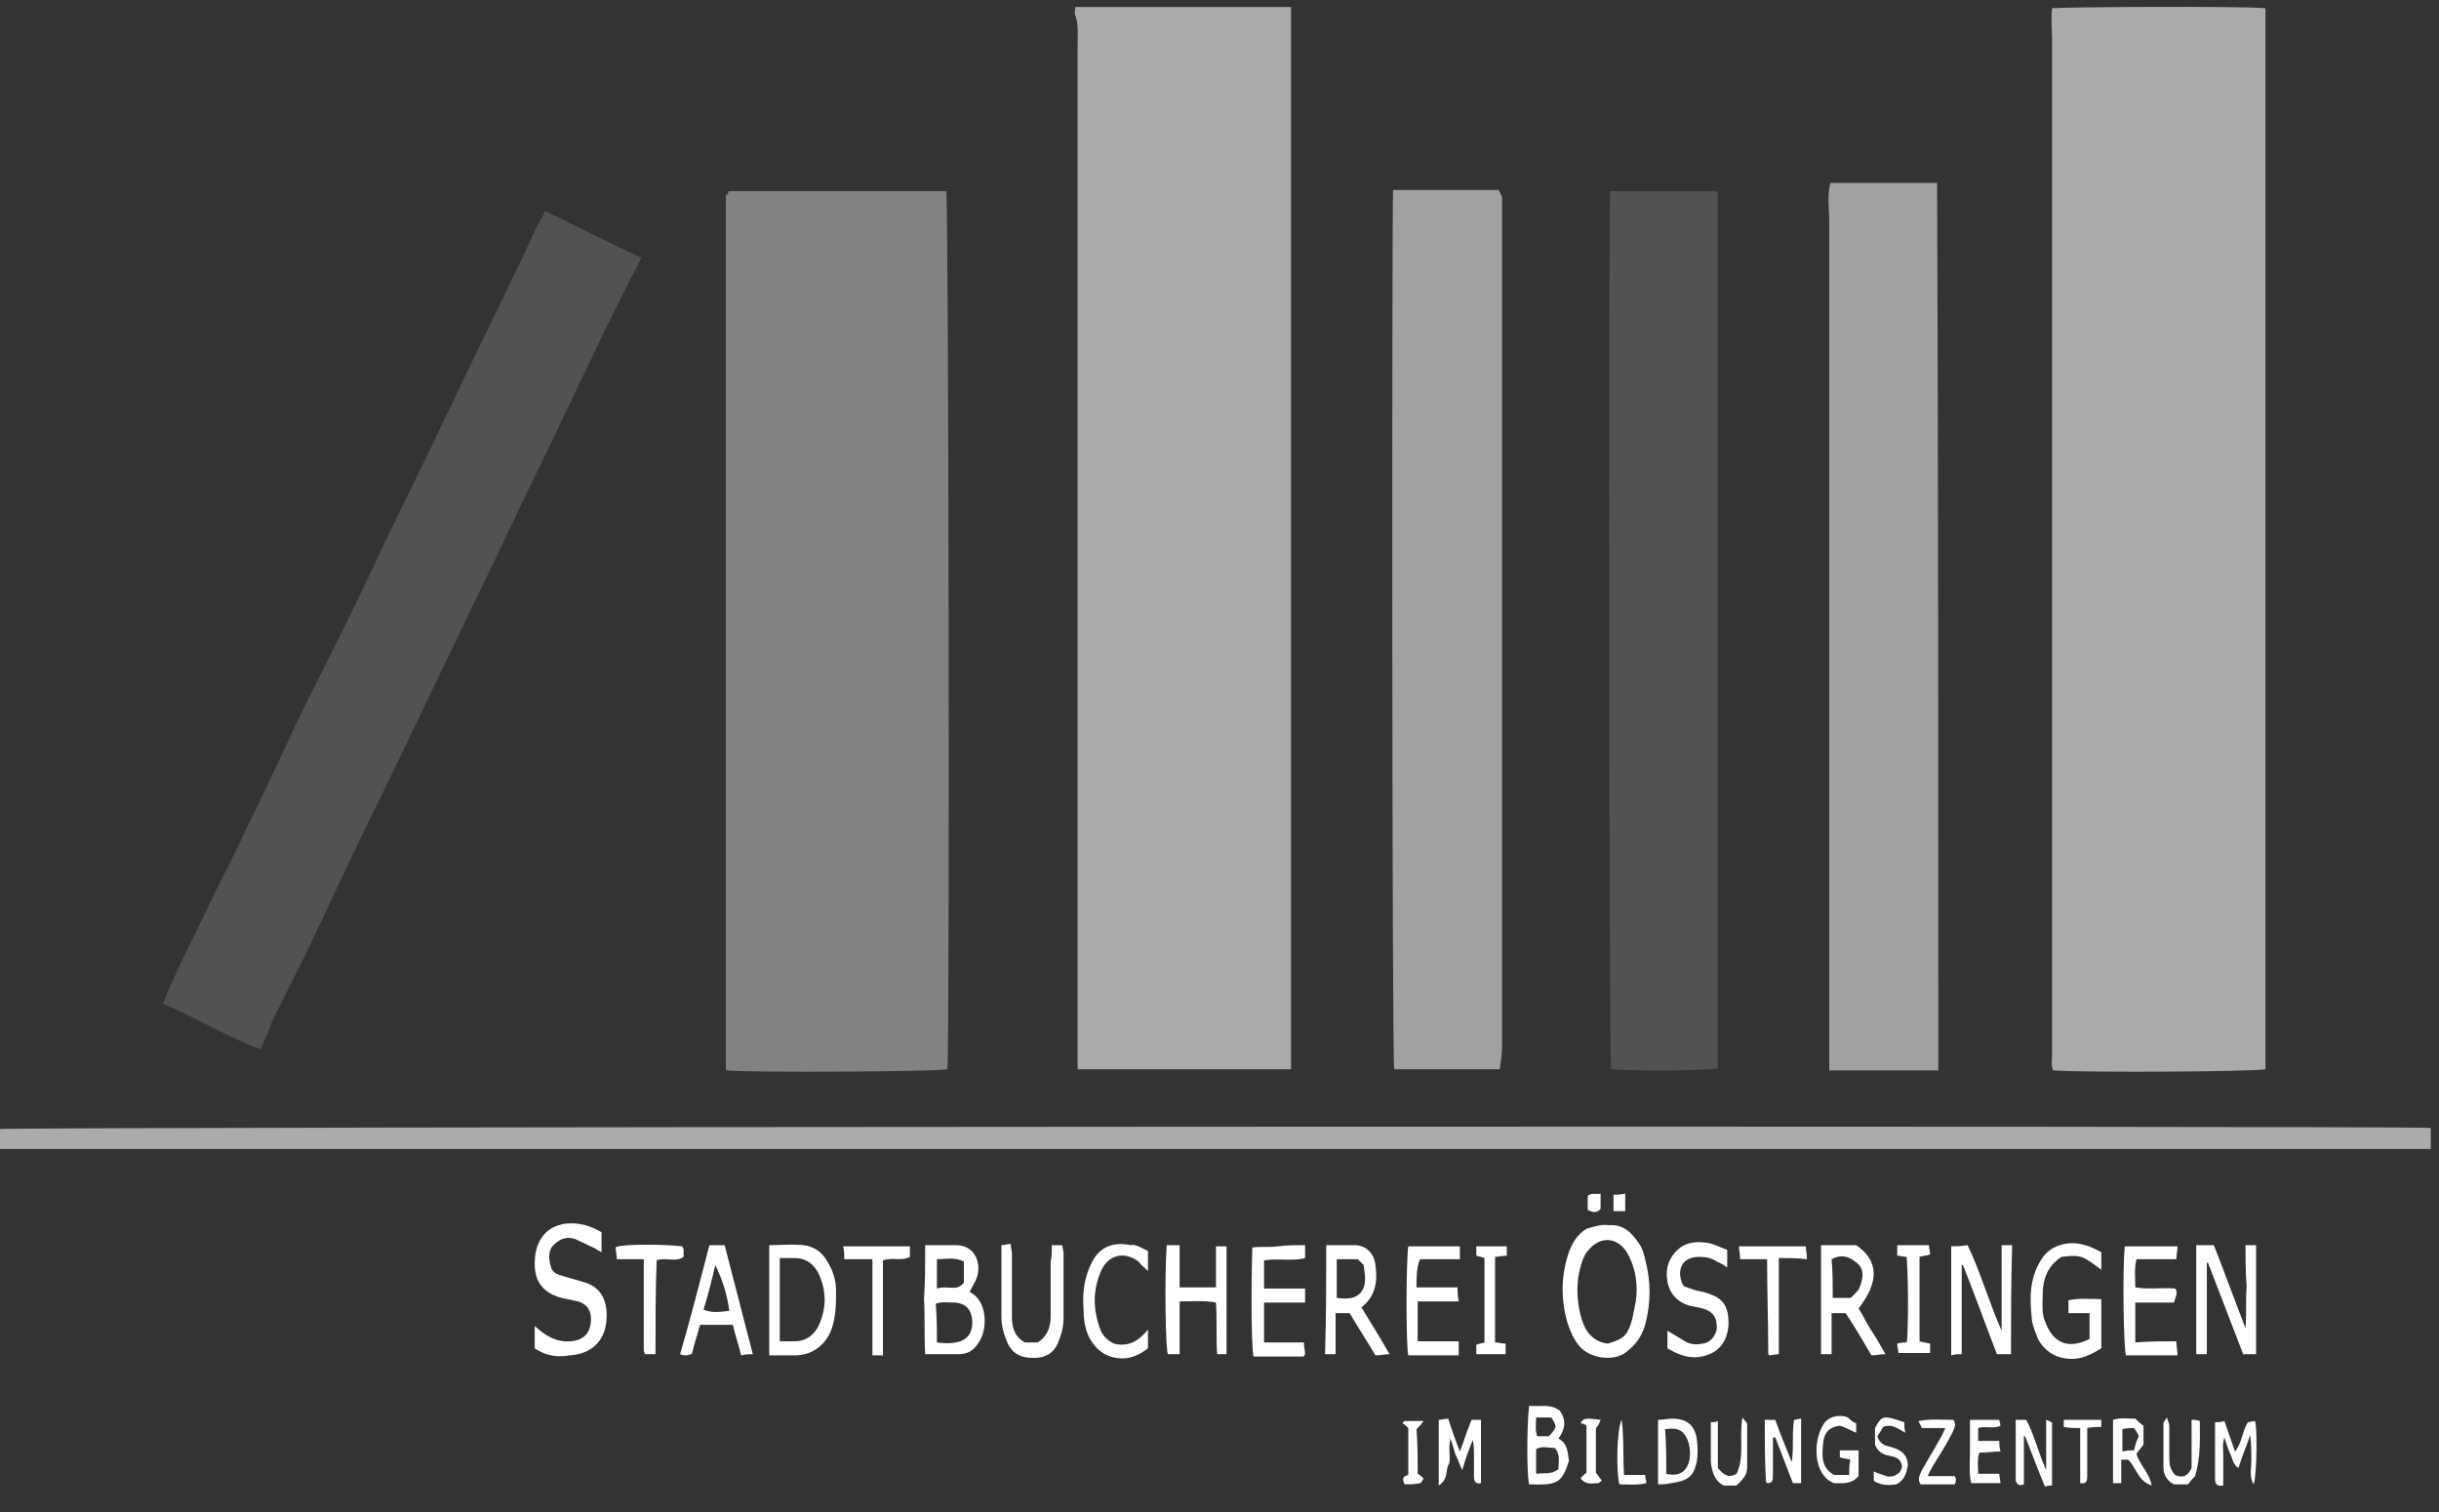
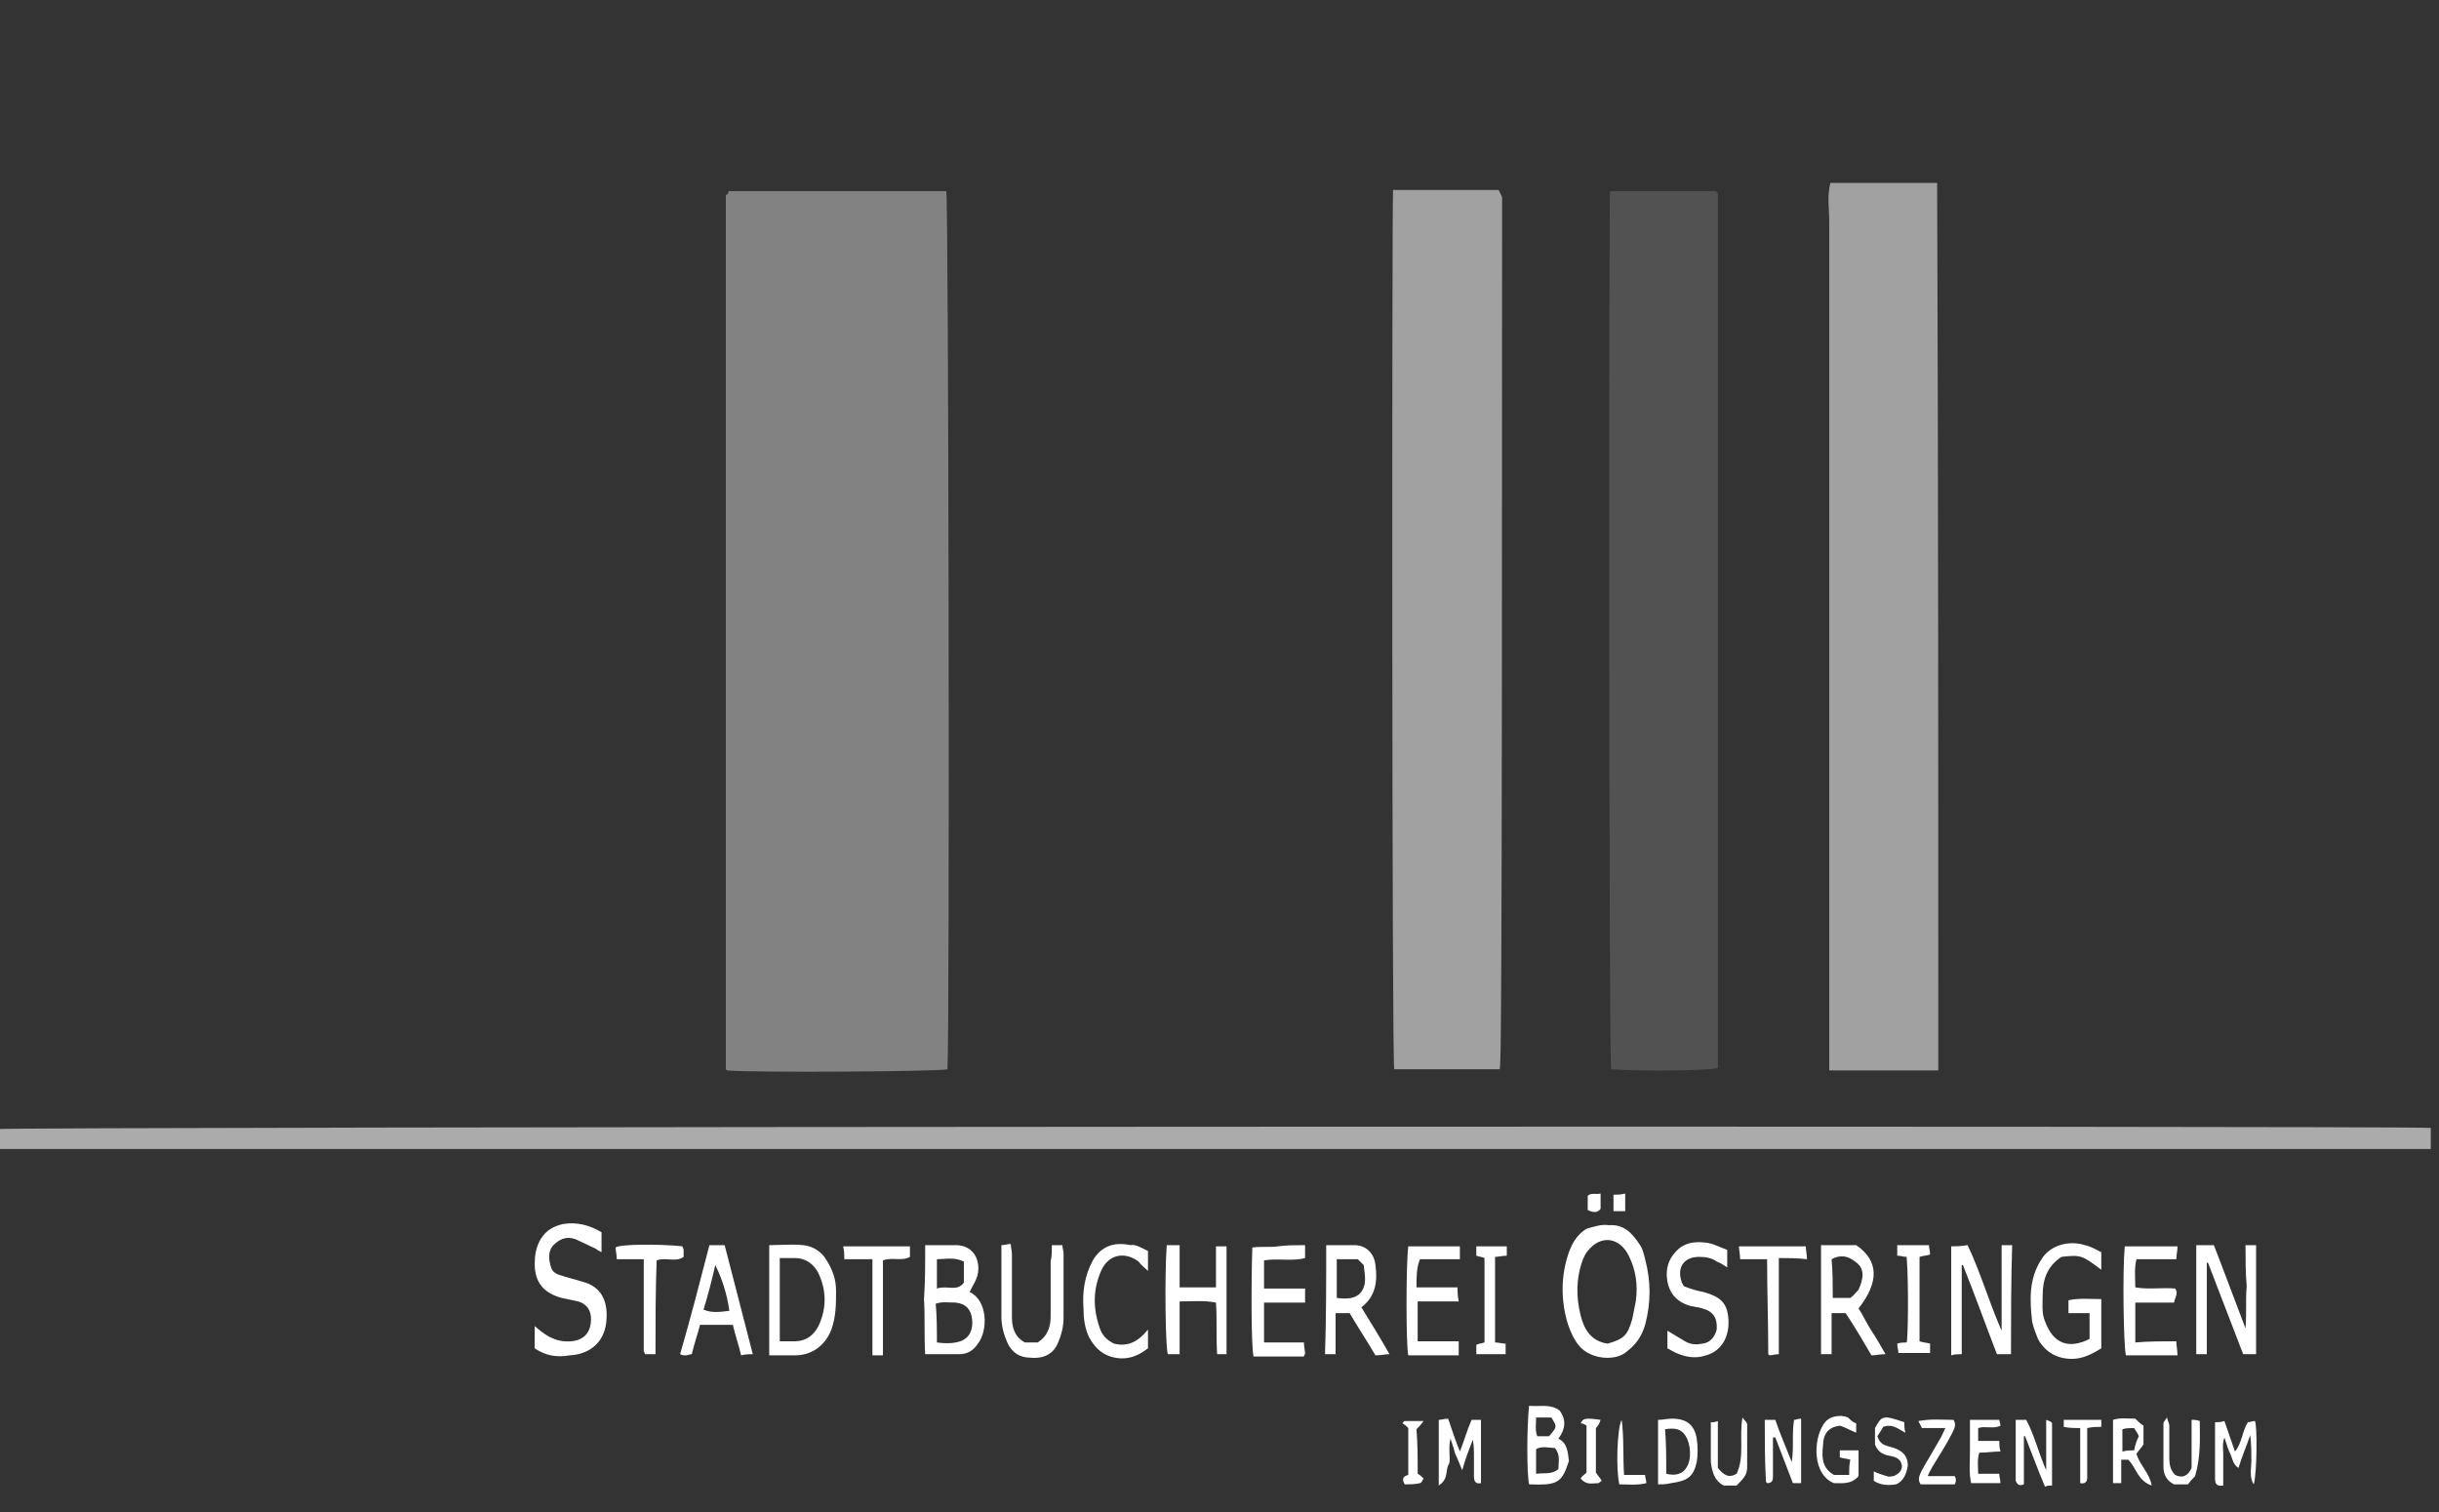
<svg xmlns="http://www.w3.org/2000/svg" width="208px" height="129px" viewBox="0 0 208 129" version="1.1">
  <rect x="0" y="0" width="208" height="129" fill="#333333" stroke="none" />
-   <path id="Pfad" d="M91.7 0.6 L110.1 0.6 110.1 91.2 C104.1 91.2 98 91.2 91.9 91.2 91.9 90.7 91.9 90.3 91.9 89.8 91.9 61.1 91.9 32.5 91.9 3.8 91.9 3 92 2.1 91.7 1.3 91.6 1.2 91.7 0.9 91.7 0.6 Z" fill="#aaaaaa" fill-opacity="1" stroke="none" />
-   <path id="Pfad-1" d="M193.2 0.7 L193.2 91.2 C192.2 91.4 178.3 91.5 175.1 91.3 174.9 90.9 175 90.4 175 89.9 175 61.1 175 32.2 175 3.4 175 2.5 174.9 1.6 175 0.7 175.9 0.6 190.8 0.5 193.2 0.7 Z" fill="#aaaaaa" fill-opacity="1" stroke="none" />
  <path id="Pfad-2" d="M62.2 16.3 L80.7 16.3 C80.9 17.3 81 88.1 80.8 91.2 79.9 91.4 64.2 91.5 62 91.3 62 91.3 61.9 91.2 61.9 91.2 L61.9 91.1 C61.9 66.4 61.9 41.7 61.9 17 61.9 16.9 61.9 16.8 61.9 16.8 L61.9 16.7 C61.9 16.7 61.9 16.6 62 16.6 62 16.6 62.1 16.5 62.1 16.5 62.1 16.4 62.1 16.3 62.2 16.3 Z" fill="#828282" fill-opacity="1" stroke="none" />
  <path id="Pfad-3" d="M137.3 16.3 L146.3 16.3 C146.4 16.4 146.5 16.5 146.5 16.5 L146.5 91.1 C145.7 91.3 140.3 91.4 137.4 91.2 137.2 90.4 137.2 18.6 137.3 16.3 Z" fill="#525252" fill-opacity="1" stroke="none" />
  <path id="Pfad-4" d="M165.3 91.3 C162.2 91.3 159.2 91.3 156 91.3 156 90.2 156 89.1 156 87.9 156 86.7 156 85.6 156 84.4 156 83.3 156 82.2 156 81 156 79.8 156 78.7 156 77.5 156 76.4 156 75.3 156 74.1 156 72.9 156 71.8 156 70.6 156 69.5 156 68.4 156 67.2 156 66 156 64.9 156 63.7 156 62.6 156 61.5 156 60.3 156 59.1 156 58 156 56.8 156 55.7 156 54.6 156 53.4 156 52.2 156 51.2 156 50 156 48.8 156 47.7 156 46.5 156 45.4 156 44.3 156 43.1 156 41.9 156 40.8 156 39.6 156 38.5 156 37.4 156 36.2 156 35 156 33.9 156 32.7 156 31.6 156 30.5 156 29.3 156 28.1 156 27 156 25.8 156 24.7 156 23.6 156 22.4 156 21.2 156 20.1 156 18.9 156 17.8 155.8 16.7 156.1 15.6 L165.2 15.6 C165.3 41.2 165.3 66.2 165.3 91.3 Z" fill="#a1a1a1" fill-opacity="1" stroke="none" />
-   <path id="Pfad-5" d="M118.8 16.2 L127.8 16.2 C127.9 16.4 128 16.6 128.1 16.8 L128.1 17.6 128.1 89.2 C128.1 89.9 128 90.5 127.9 91.2 124.8 91.2 121.9 91.2 118.9 91.2 118.7 90.4 118.7 18.8 118.8 16.2 Z" fill="#a1a1a1" fill-opacity="1" stroke="none" />
-   <path id="Pfad-6" d="M22.2 89.5 C19.3 88.4 16.7 86.8 13.9 85.6 14.3 84.6 14.7 83.7 15.1 82.8 16.2 80.5 17.3 78.3 18.4 76 19.3 74.2 20.2 72.5 21 70.7 22.6 67.5 24.1 64.2 25.6 61 L28.9 54.4 C30.2 51.8 31.5 49.1 32.7 46.5 33.9 44 35.1 41.6 36.3 39.1 37.5 36.6 38.7 34.1 39.9 31.6 41.4 28.5 42.9 25.4 44.4 22.3 44.9 21.2 45.4 20.1 45.9 19.1 46.1 18.8 46.3 18.4 46.5 18 49.3 19.4 52 20.7 54.7 22 54.4 22.6 54.1 23.2 53.8 23.7 52.1 27.1 50.4 30.6 48.8 34 47.6 36.5 46.4 39 45.2 41.5 43.9 44.1 42.7 46.8 41.4 49.4 40.2 51.9 39 54.4 37.8 56.9 36.6 59.4 35.4 61.9 34.2 64.4 33 66.9 31.8 69.3 30.6 71.8 29.1 74.9 27.7 78 26.2 81.1 25.2 83.1 24.2 85.1 23.2 87.1 23 87.8 22.6 88.6 22.2 89.5 Z" fill="#525252" fill-opacity="1" stroke="none" />
+   <path id="Pfad-5" d="M118.8 16.2 L127.8 16.2 C127.9 16.4 128 16.6 128.1 16.8 C128.1 89.9 128 90.5 127.9 91.2 124.8 91.2 121.9 91.2 118.9 91.2 118.7 90.4 118.7 18.8 118.8 16.2 Z" fill="#a1a1a1" fill-opacity="1" stroke="none" />
  <path id="Pfad-7" d="M207.3 96.2 L207.3 98 C138.1 98 69 98 -0.2 98 -0.2 97.4 -0.2 96.9 -0.2 96.3 0.8 96.1 204.6 96 207.3 96.2 Z" fill="#ababab" fill-opacity="1" stroke="none" />
  <path id="Pfad-8" d="M174.401 126.8 C173.801 125.4 173.3 123.999 172.7 122.499 L172.6 122.499 172.6 126.601 C172.1 126.801 172.001 126.5 171.901 126.3 171.901 125.9 171.901 125.501 171.901 125.101 171.901 123.701 171.901 122.501 171.901 121.101 L172.799 121.101 C173.499 122.401 173.8 123.8 174.5 125.4 174.5 123.8 174.5 122.501 174.5 121.101 174.8 121.201 175 121.3 175 121.4 L175 126.7 C174.8 126.7 174.601 126.7 174.401 126.8 Z M189.397 126.72 C188.976 126.724 188.901 126.451 188.901 126.101 188.901 124.501 188.901 122.9 188.901 121.3 189.201 121.3 189.4 121.3 189.7 121.2 190 122.1 190.3 122.9 190.6 123.8 191.2 123.1 191.2 122.1 191.7 121.3 191.9 121.3 192.099 121.2 192.299 121.2 192.499 121.4 192.5 125.601 192.2 126.601 191.8 126.001 192 125.201 192 124.601 192 123.901 192.001 123.2 191.901 122.4 191.601 123.3 191.201 124.2 190.901 125.2 190.401 124.9 190.4 124.399 190.2 123.999 190 123.599 189.9 123.201 189.7 122.601 189.5 123.201 189.6 123.599 189.6 123.999 L189.6 125.4 189.6 126.7 C189.525 126.713 189.457 126.719 189.397 126.72 Z M122.7 126.7 C122.7 124.7 122.7 123.001 122.7 121.101 122.9 121.101 123.2 120.999 123.5 120.999 123.8 121.899 124.1 122.8 124.5 123.8 124.9 122.8 125.1 122.001 125.5 121.101 L126.299 121.101 126.299 126.499 C125.799 126.599 125.7 126.3 125.7 125.9 125.7 125.3 125.7 124.8 125.7 124.2 125.7 123.7 125.7 123.3 125.6 122.8 125.3 123.6 125 124.3 124.7 125.4 124.4 124.7 124.3 124.399 124.1 123.999 124 123.599 123.9 123.3 123.7 122.7 123.5 123.5 123.7 124.2 123.6 124.8 123.2 125.4 123.6 126.1 122.7 126.7 Z M147 126.7 C146.2 126.3 146.001 125.5 145.901 124.7 145.901 123.6 145.901 122.5 145.901 121.3 146.101 121.3 146.3 121.3 146.5 121.2 L146.5 125.2 C147 125.8 147.4 126.1 148.1 125.7 148.8 124.2 148.3 122.6 148.6 120.9 148.8 121.2 149 121.299 149 121.499 L149 124.999 C149 125.699 148.9 125.9 148.1 126.7 147.7 126.7 147.4 126.7 147 126.7 Z M183.5 126.7 C182.3 126.3 182.2 125.199 181.5 124.499 181.4 124.499 181.201 124.499 180.901 124.499 L180.901 126.499 C180.601 126.499 180.4 126.499 180.2 126.499 180.2 124.699 180.2 123.001 180.2 121.101 180.8 120.901 181.4 120.999 182.1 120.999 182.3 121.199 182.499 121.401 182.799 121.601 L182.799 123.2 C182.599 123.5 182.4 123.699 182.2 123.999 182.5 124.999 183.3 125.6 183.5 126.7 Z M160.993 126.655 C160.588 126.645 160.174 126.55 159.799 126.3 159.799 126.1 159.799 125.799 159.799 125.499 160.199 125.699 160.601 125.8 160.901 125.9 161.101 126 161.3 125.9 161.5 125.9 161.9 125.7 162.2 125.499 162.2 124.999 162.1 124.499 161.799 124.3 161.299 124.2 160.799 124.1 160.201 124 159.901 123.2 159.901 122.8 159.901 122.3 159.901 121.8 160.501 120.7 160.601 120.7 162.401 121.3 162.401 121.6 162.4 121.9 162.5 122.2 161.9 121.9 161.4 121.4 160.6 121.7 160.5 121.9 160.3 122.199 160.1 122.499 160.2 122.699 160.199 122.8 160.299 122.9 160.499 123.2 160.8 123.3 161.2 123.4 162 123.6 162.7 123.999 162.7 124.999 162.6 125.599 162.4 126.301 161.7 126.601 161.475 126.638 161.235 126.662 160.993 126.655 Z M139.25 126.624 C138.875 126.624 138.5 126.601 138.1 126.601 137.8 125.401 137.899 121.801 138.299 121.101 138.499 122.601 138.4 124.2 138.5 125.8 L140.299 125.8 C140.299 126.1 140.401 126.199 140.401 126.499 140.001 126.599 139.625 126.624 139.25 126.624 Z M131.211 126.62 C130.97 126.62 130.701 126.611 130.401 126.599 130.201 125.699 130.201 121.8 130.401 119.9 131.301 120 132.2 119.7 133 120.3 133.6 121.1 133.501 121.9 132.901 122.7 133.701 123.1 133.699 123.899 133.799 124.599 133.274 126.261 132.904 126.623 131.211 126.62 Z M119.799 126.601 C119.499 126.101 119.7 125.9 120.1 125.8 120.1 124.4 120.1 123.1 120.1 121.8 119.9 121.6 119.8 121.5 119.6 121.4 119.7 121.3 119.699 121.2 119.799 121.2 L121.401 121.2 C121.201 121.5 120.999 121.7 120.799 121.9 120.899 123.1 120.901 124.4 120.901 125.7 121.101 125.8 121.201 125.901 121.401 126.101 121.301 126.301 121.2 126.499 121.1 126.499 120.7 126.599 120.199 126.601 119.799 126.601 Z M141.401 126.601 C141.401 124.701 141.401 123.001 141.401 121.101 141.801 121.101 142.2 120.999 142.6 120.999 143.8 120.999 144.5 121.5 144.7 122.7 144.8 123.4 144.8 124.1 144.7 124.7 144.4 126 143.9 126.299 142.5 126.499 142.1 126.599 141.801 126.601 141.401 126.601 Z M163.799 126.601 C163.499 126.201 163.701 125.8 163.901 125.4 164.401 124.5 164.901 123.7 165.401 122.8 165.601 122.5 165.701 122.2 165.901 121.8 165.101 121.8 164.501 121.8 163.901 121.8 163.801 121.6 163.7 121.4 163.6 121.2 164.7 121 165.6 121.101 166.6 121.101 166.9 121.601 166.6 121.9 166.5 122.2 166 123.2 165.399 124.101 164.799 125.101 164.699 125.301 164.501 125.6 164.401 125.9 L166.7 125.9 C166.8 126.1 166.799 126.1 166.799 126.2 166.799 126.3 166.8 126.401 166.7 126.601 165.7 126.601 164.799 126.601 163.799 126.601 Z M185.401 126.601 C184.801 126.301 184.5 125.801 184.5 125.101 184.5 123.901 184.5 122.6 184.5 121.4 184.5 121.3 184.599 121.2 184.799 120.9 184.899 121.3 185 121.401 185 121.601 L185 124.4 C185 124.9 185.1 125.4 185.5 125.8 186.1 126.1 186.601 125.9 186.901 125.2 186.901 123.9 186.901 122.501 186.901 121.101 187.201 121.101 187.3 121.1 187.6 121.2 187.6 122.7 187.7 124.2 187.2 125.9 187.1 126 186.8 126.301 186.6 126.601 186.2 126.601 185.801 126.601 185.401 126.601 Z M135.737 126.532 C135.424 126.538 135.112 126.476 134.799 126.101 134.899 125.901 135.099 125.801 135.299 125.601 135.299 124.401 135.299 123.001 135.299 121.601 135.199 121.501 134.999 121.4 134.799 121.4 134.999 121 135.1 120.901 136.5 121.101 136.4 121.401 136.3 121.6 136.1 121.8 L136.1 125.601 C136.3 125.901 136.5 126.1 136.6 126.3 136.4 126.4 136.399 126.499 136.299 126.499 136.112 126.499 135.924 126.529 135.737 126.532 Z M177.569 126.519 C177.518 126.518 177.463 126.512 177.401 126.499 177.401 124.999 177.401 123.4 177.401 121.8 176.901 121.8 176.5 121.8 176 121.7 176 121.5 176 121.301 176 121.101 L179.2 121.101 179.2 121.7 C178.8 121.7 178.5 121.7 178 121.8 L178 123.601 178 125.999 C178 126.262 177.923 126.524 177.569 126.519 Z M156.981 126.505 C156.793 126.507 156.601 126.499 156.401 126.499 154.601 125.799 154.6 122.899 155.5 121.499 155.9 120.799 156.9 120.6 157.6 120.9 157.8 121.1 157.999 121.3 158.299 121.4 L158.299 122.2 C157.799 122 157.301 121.701 156.901 121.601 156.001 121.701 155.6 122.2 155.5 122.9 155.4 124 155.201 125.1 156.401 125.8 L157.7 125.8 C157.7 125.3 157.699 124.899 157.799 124.499 157.499 124.399 157.201 124.4 156.901 124.3 156.901 124.1 156.901 123.9 156.901 123.7 L158.5 123.7 158.5 125.9 C158.05 126.425 157.543 126.5 156.981 126.505 Z M150.7 126.499 C150.6 126.399 150.6 126.4 150.6 126.3 150.5 124.6 150.5 122.901 150.5 121.101 L151.401 121.101 C151.801 122.301 152.299 123.4 152.799 124.7 152.999 123.5 152.8 122.301 153 121.101 153.2 121.101 153.3 120.999 153.6 120.999 L153.6 126.499 C153.4 126.499 153.201 126.499 152.901 126.499 152.401 125.199 151.901 123.901 151.401 122.601 151.301 122.601 151.3 122.601 151.2 122.601 L151.2 125.8 C151.2 126.2 151.2 126.499 150.7 126.499 Z M168.1 126.499 C167.9 125.599 168 124.7 168 123.8 168 123 168 122.101 168 121.101 L170.5 121.101 C170.5 121.201 170.6 121.401 170.6 121.601 170 121.901 169.3 121.6 168.7 121.8 L168.7 122.9 170.5 122.9 C170.5 123.2 170.5 123.4 170.6 123.8 170 123.8 169.399 123.9 168.799 123.9 168.599 124.5 168.7 125.1 168.7 125.7 L170.5 125.7 C170.5 126 170.6 126.199 170.6 126.499 169.7 126.499 168.9 126.499 168.1 126.499 Z M142.661 125.777 C143.181 125.781 143.574 125.575 143.799 125.2 144.299 124.5 144.2 123.1 143.7 122.4 143.3 121.8 142.7 121.8 142 121.9 142.1 123.2 142.1 124.4 142.1 125.7 142.3 125.75 142.487 125.775 142.661 125.777 Z M131 125.7 C131.7 125.6 132.301 125.8 132.901 125.3 132.901 124.7 133.1 124.099 132.6 123.499 132.1 123.499 131.5 123.299 131 123.599 L131 125.7 Z M181 123.8 C181.4 123.7 181.7 123.7 182 123.7 182.1 123.2 182.201 122.899 182.401 122.499 182.301 122.199 182.1 122 182 121.8 181.7 121.8 181.3 121.8 181 121.9 L181 123.8 Z M131.1 122.499 L131.5 122.499 132.1 122.499 C132.8 121.699 132.799 121.7 132.299 120.9 131.899 120.9 131.5 120.9 131 120.9 131 121.5 130.9 121.999 131.1 122.499 Z M176.7 115.9 C175.4 115.9 174.399 115.3 173.799 114.2 173.599 113.7 173.399 113.2 173.299 112.7 173.099 110.9 173 109.1 174.1 107.4 174.9 106.1 176.599 105.8 177.799 106.2 178.299 106.3 178.8 106.6 179.2 106.8 L179.2 108.3 C177.6 107.1 177.499 107 175.799 107.2 174.599 108 174.2 109.099 174.2 110.499 174.2 111.199 174.101 112 174.401 112.7 175.101 114.6 176.4 115.1 178.2 114.2 178.2 113.5 178.2 112.799 178.2 111.999 177.6 111.999 177.101 111.999 176.401 111.999 176.401 111.599 176.401 111.3 176.401 110.9 177.301 110.7 178.2 110.8 179.2 110.8 L179.2 112.9 179.2 114.999 C178.4 115.499 177.6 115.9 176.7 115.9 Z M95.621 115.857 C95.331 115.849 95.025 115.8 94.7 115.7 93.8 115.4 93.301 114.799 92.901 114.099 92.501 113.299 92.401 112.399 92.401 111.599 92.301 110.099 92.5 108.799 93.2 107.499 93.9 106.299 95.001 105.9 96.401 106.2 96.801 106.1 97.301 106.4 97.901 106.7 L97.901 108.4 C97.601 108.1 97.3 107.899 97.1 107.599 95.9 106.699 94.501 107 93.901 108.4 93.201 110 93.199 111.6 93.799 113.3 93.999 113.9 94.4 114.299 95 114.599 96.2 114.899 97.101 114.4 97.901 113.4 L97.901 114.999 C97.226 115.524 96.493 115.88 95.621 115.857 Z M88.102 115.814 C88.036 115.811 87.97 115.806 87.901 115.8 87.001 115.8 86.301 115.399 85.901 114.499 85.601 113.799 85.401 113.1 85.401 112.3 85.401 110.3 85.401 108.3 85.401 106.2 85.701 106.2 85.9 106.099 86.2 106.099 86.2 106.399 86.299 106.7 86.299 106.9 L86.299 112.3 C86.299 113.2 86.501 113.999 87.401 114.499 L88.5 114.499 C89.3 113.999 89.6 113.2 89.6 112.3 89.6 110.7 89.6 109.199 89.6 107.599 89.7 107.199 89.7 106.8 89.7 106.2 L90.6 106.2 C90.6 106.4 90.7 106.7 90.7 106.9 L90.7 112.4 C90.7 113.2 90.5 113.899 90.2 114.599 89.85 115.386 89.193 115.792 88.297 115.814 88.233 115.815 88.168 115.816 88.102 115.814 Z M136.981 115.808 C136.104 115.783 135.162 115.432 134.6 114.7 134.2 114.2 133.9 113.5 133.7 112.9 133.1 110.9 133.099 108.8 133.799 106.8 134.099 106 134.499 105.3 135.299 104.8 135.999 104.6 136.6 104.399 137.2 104.499 138.5 104.399 139.199 105.199 139.799 106.099 140.099 106.499 140.199 107 140.299 107.4 140.799 109.3 140.799 111.099 140.299 112.999 139.999 113.999 139.5 114.7 138.7 115.3 138.306 115.65 137.663 115.827 136.981 115.808 Z M144.405 115.759 C143.623 115.731 142.887 115.412 142.2 114.999 142.2 114.499 142.2 113.999 142.2 113.499 142.7 113.799 143.2 114.1 143.7 114.4 144.2 114.7 144.7 114.699 145.2 114.599 146 114.499 146.301 113.8 146.401 113.4 146.501 112 145.699 111.699 144.799 111.499 144.599 111.499 144.4 111.4 144.2 111.4 143.1 111.1 142.4 110.4 142.2 109.3 142 108.2 142.299 107.2 143.299 106.4 143.999 105.9 144.8 105.899 145.6 105.999 146.2 106.099 146.699 106.399 147.299 106.599 L147.299 108.099 C146.999 107.899 146.701 107.699 146.401 107.599 146.001 107.299 145.501 107.2 144.901 107.2 143.601 107.2 143.001 108.1 143.401 109.3 143.401 109.4 143.5 109.5 143.6 109.7 144.1 109.9 144.699 110.1 145.299 110.2 146.699 110.6 147.301 111.099 147.401 112.499 147.501 113.899 146.9 115.199 145.5 115.599 145.125 115.724 144.76 115.772 144.405 115.759 Z M106.901 115.7 C106.701 114.8 106.699 109.5 106.799 106.4 107.499 106.3 108.3 106.4 109 106.3 109.7 106.2 110.499 106.2 111.299 106.2 L111.299 107.3 C110.199 107.6 108.999 107.299 107.799 107.499 L107.799 109.9 111.299 109.9 111.299 111.099 C110.099 111.099 108.999 111.099 107.799 111.099 L107.799 114.499 111.2 114.499 C111.2 114.899 111.299 115.199 111.299 115.499 111.199 115.599 111.2 115.7 111.2 115.7 109.8 115.7 108.301 115.7 106.901 115.7 Z M47.752 115.675 C46.951 115.675 46.275 115.449 45.6 114.999 45.6 114.399 45.6 113.799 45.6 113.099 46.4 113.799 47.1 114.3 48.1 114.4 49.4 114.5 50.401 113.999 50.401 112.499 50.401 111.699 49.999 111.199 49.299 110.999 48.799 110.899 48.401 110.8 47.901 110.7 46.401 110.3 45.6 109.4 45.6 107.8 45.6 107.1 45.7 106.4 46.1 105.7 46.6 104.9 47.2 104.6 48 104.4 49.2 104.2 50.299 104.499 51.299 105.099 L51.299 106.8 C51.099 106.7 50.899 106.599 50.799 106.499 50.199 106.199 49.7 106 49.1 105.7 48.3 105.4 47.7 105.7 47.2 106.2 46.7 106.7 46.8 107.499 47 108.099 47.1 108.499 47.501 108.7 47.901 108.8 48.501 109 49 109.1 49.6 109.3 51.3 109.7 51.9 111 51.7 112.8 51.5 114.5 50.3 115.499 48.6 115.599 48.3 115.649 48.02 115.675 47.752 115.675 Z M58.366 115.599 C58.244 115.594 58.15 115.574 58 115.499 58.9 112.399 59.7 109.3 60.5 106.2 L61.799 106.2 C62.599 109.3 63.4 112.399 64.2 115.499 63.9 115.499 63.6 115.499 63.2 115.599 63 114.699 62.7 113.899 62.5 112.999 61.6 112.999 60.7 112.999 59.7 112.999 59.5 113.799 59.2 114.599 59 115.499 58.8 115.499 58.7 115.599 58.5 115.599 58.45 115.599 58.406 115.6 58.366 115.599 Z M65.6 115.599 C65.6 112.399 65.6 109.4 65.6 106.2 66.6 106.2 67.5 106.1 68.5 106.2 69.4 106.3 70.1 106.799 70.5 107.499 71 108.299 71.299 109.099 71.299 110.099 71.299 111.199 71.301 112.3 70.901 113.4 70.401 114.7 69.299 115.599 67.799 115.599 66.999 115.599 66.3 115.599 65.6 115.599 Z M74.401 115.599 C74.401 112.799 74.401 110.2 74.401 107.4 73.501 107.4 72.8 107.4 72 107.4 72 107 72.001 106.7 71.901 106.3 L77.6 106.3 77.6 107.2 C76.9 107.6 76.099 107.199 75.299 107.499 L75.299 115.599 C74.999 115.599 74.701 115.599 74.401 115.599 Z M117.299 115.599 C116.599 114.399 115.8 113.199 115.1 111.999 114.7 111.999 114.401 111.999 113.901 111.999 L113.901 115.499 C113.601 115.499 113.3 115.499 113 115.499 113.1 112.399 113.1 109.4 113.1 106.2 L115.5 106.2 C116.5 106.2 117.199 106.9 117.299 107.9 117.499 109.3 117.3 110.599 116.1 111.499 116.9 112.799 117.7 114.099 118.5 115.499 118.1 115.499 117.799 115.599 117.299 115.599 Z M120.1 115.599 C119.9 114.799 119.9 107.8 120.1 106.3 L124.5 106.3 124.5 107.4 C123.3 107.4 122.2 107.4 121.1 107.4 120.8 108.1 120.799 108.9 120.799 109.8 L124.299 109.8 C124.299 110.2 124.301 110.499 124.401 110.999 123.201 110.999 122.101 110.999 120.901 110.999 L120.901 114.4 124.401 114.4 124.401 115.599 C122.901 115.599 121.5 115.599 120.1 115.599 Z M150.901 115.599 C150.801 115.499 150.799 115.499 150.799 115.499 150.799 112.799 150.7 110.2 150.7 107.4 149.9 107.4 149.201 107.4 148.401 107.4 148.401 107 148.299 106.6 148.299 106.3 L154 106.3 C154 106.6 154.1 107 154.1 107.4 153.3 107.3 152.5 107.3 151.7 107.3 L151.7 115.499 C151.4 115.499 151.101 115.599 150.901 115.599 Z M159.6 115.599 C158.9 114.399 158.201 113.199 157.401 111.999 157.001 111.999 156.6 111.999 156.2 111.999 L156.2 115.499 C155.9 115.499 155.599 115.499 155.299 115.499 155.299 112.499 155.299 109.4 155.299 106.2 L158.299 106.2 C160.199 107.5 160.3 109.299 158.5 111.599 158.9 112.199 159.2 112.899 159.6 113.499 160 114.099 160.399 114.799 160.799 115.499 160.299 115.499 160 115.599 159.6 115.599 Z M166.401 115.599 C166.401 112.499 166.401 109.4 166.401 106.3 166.801 106.3 167.199 106.3 167.799 106.2 168.899 108.5 169.6 110.999 170.7 113.499 170.7 110.999 170.7 108.7 170.7 106.2 L171.6 106.2 C171.5 109.3 171.5 112.399 171.5 115.499 171.1 115.499 170.699 115.499 170.299 115.499 169.299 112.899 168.401 110.4 167.401 107.9 L167.299 107.9 167.299 115.499 C166.999 115.499 166.701 115.499 166.401 115.599 Z M181.299 115.599 C181.099 114.799 181 108.4 181.2 106.3 L185.7 106.3 C185.7 106.7 185.6 107 185.6 107.4 184.4 107.4 183.3 107.4 182.2 107.4 182 108.2 182.1 109 182.1 109.8 183.2 110 184.4 109.8 185.5 109.9 185.8 110.3 185.501 110.599 185.401 111.099 184.301 111.099 183.3 111.099 182.1 111.099 L182.1 114.499 C183.3 114.399 184.4 114.4 185.6 114.4 185.6 114.8 185.7 115.199 185.7 115.599 184.2 115.599 182.799 115.599 181.299 115.599 Z M55 115.499 C55 115.399 54.901 115.3 54.901 115.2 54.901 113 54.901 110.799 54.901 108.599 54.901 108.199 54.901 107.8 54.901 107.4 54.101 107.4 53.4 107.4 52.6 107.4 52.6 107 52.5 106.7 52.5 106.4 52.8 106.1 56.4 106.1 58.2 106.3 58.2 106.4 58.299 106.499 58.299 106.599 L58.299 107.2 C57.599 107.7 56.8 107.199 56 107.499 55.9 110.099 55.901 112.799 55.901 115.499 55.501 115.499 55.3 115.499 55 115.499 Z M78.901 115.499 C78.801 113.899 78.899 112.4 78.799 110.8 78.899 109.4 78.901 107.9 78.901 106.2 L81.5 106.2 C82.9 106.2 83.601 107.299 83.401 108.599 83.301 109.199 82.9 109.7 82.7 110.2 84.2 110.9 84.301 113.399 83.401 114.599 83.001 115.199 82.499 115.499 81.799 115.499 80.799 115.499 79.901 115.499 78.901 115.499 Z M99.6 115.499 C99.4 115.199 99.3 109 99.5 106.2 L100.6 106.2 100.6 109.8 103.7 109.8 C103.7 108.6 103.7 107.5 103.7 106.3 L104.6 106.3 104.6 115.499 C104.3 115.499 104.099 115.499 103.799 115.499 103.699 113.999 103.8 112.599 103.7 111.099 102.7 110.899 101.7 110.999 100.6 110.999 L100.6 115.499 C100.2 115.499 99.9 115.499 99.6 115.499 Z M125.901 115.499 C125.901 115.199 125.901 115 125.901 114.7 126.101 114.6 126.3 114.599 126.6 114.499 126.6 112.099 126.6 109.7 126.6 107.3 126.4 107.2 126.201 107.201 125.901 107.101 125.901 106.801 125.901 106.6 125.901 106.3 L128.5 106.3 128.5 107.101 C128.1 107.101 127.8 107.2 127.5 107.2 L127.5 114.499 C127.8 114.499 128.101 114.601 128.401 114.601 L128.401 115.499 C127.501 115.499 126.701 115.499 125.901 115.499 Z M187.299 115.499 C187.299 112.399 187.299 109.3 187.299 106.2 L188.799 106.2 C189.699 108.5 190.5 110.7 191.5 113.3 191.6 111.9 191.5 110.8 191.6 109.7 191.5 108.6 191.5 107.4 191.5 106.2 L192.401 106.2 192.401 115.499 C192.101 115.499 191.699 115.499 191.299 115.499 190.299 112.899 189.299 110.3 188.299 107.7 L188.2 107.7 188.2 115.499 C187.9 115.499 187.599 115.499 187.299 115.499 Z M161.901 115.4 C161.901 115.2 161.799 114.899 161.799 114.599 162.099 114.499 162.4 114.499 162.6 114.499 162.7 114.399 162.8 109.8 162.6 107.2 162.3 107.2 162.099 107.099 161.799 107.099 161.799 106.799 161.799 106.6 161.799 106.2 L164.5 106.2 C164.5 106.4 164.6 106.699 164.6 106.999 164.3 107.099 164 107.1 163.7 107.2 L163.7 114.4 C164 114.5 164.2 114.499 164.6 114.599 L164.6 115.4 C163.7 115.4 162.901 115.4 161.901 115.4 Z M137.1 114.599 C138.5 114.199 138.8 113.899 139.2 112.499 139.3 111.999 139.4 111.499 139.5 110.999 139.7 109.599 139.501 108.299 138.901 107.099 138.101 105.499 136.501 105.3 135.401 106.7 135.201 106.9 135.1 107.2 135 107.4 134.4 109 134.399 110.6 134.799 112.2 135.099 113.4 135.7 114.399 137.1 114.599 Z M80.682 114.564 C81.111 114.571 81.526 114.525 81.901 114.4 82.701 114.1 83.001 113.399 82.901 112.499 82.801 111.699 82.4 111.199 81.5 111.099 80.9 111.099 80.299 111 79.799 111.2 79.899 112.3 79.901 113.399 79.901 114.499 80.163 114.537 80.425 114.56 80.682 114.564 Z M66.5 114.4 L67.799 114.4 C68.699 114.4 69.399 113.899 69.799 113.099 70.499 111.599 70.499 110.099 69.799 108.599 69.399 107.799 68.699 107.3 67.799 107.3 67.399 107.3 66.9 107.3 66.5 107.3 L66.5 114.4 Z M61.063 111.9 C61.425 111.9 61.8 111.85 62.2 111.8 62 110.4 61.6 109.1 61 107.9 60.7 109.2 60.4 110.4 60 111.7 60.35 111.85 60.7 111.9 61.063 111.9 Z M114.786 110.751 C115.258 110.741 115.672 110.628 116 110.3 116.6 109.6 116.399 108.8 116.299 107.9 116.199 107.8 115.999 107.6 115.799 107.4 115.199 107.4 114.6 107.4 114 107.4 L114 109.099 114 110.7 C114.2 110.725 114.395 110.743 114.58 110.749 114.65 110.752 114.718 110.753 114.786 110.751 Z M156.299 110.7 L157.799 110.7 C158.099 110.5 158.3 110.199 158.5 109.999 158.9 109.099 159.1 108.199 158.2 107.599 157.6 107.099 156.9 107 156.2 107.4 156.3 108.5 156.299 109.6 156.299 110.7 Z M79.901 109.9 C80.801 109.6 81.6 110.2 82.2 109.4 82.2 108.8 82.2 108.199 82.2 107.599 81.4 107.199 80.601 107.4 79.901 107.4 L79.901 109.9 Z M135.987 103.374 C135.799 103.374 135.601 103.3 135.401 103.2 135.401 102.7 135.401 102.399 135.401 101.999 135.701 101.699 136.1 101.9 136.5 101.8 L136.5 103.101 C136.35 103.301 136.174 103.374 135.987 103.374 Z M137.6 103.3 C137.6 102.9 137.6 102.4 137.6 101.9 137.9 101.9 138.2 101.9 138.6 101.8 L138.6 103.3 C138.2 103.3 137.9 103.3 137.6 103.3 Z" fill="#ffffff" fill-opacity="1" stroke="none" />
</svg>